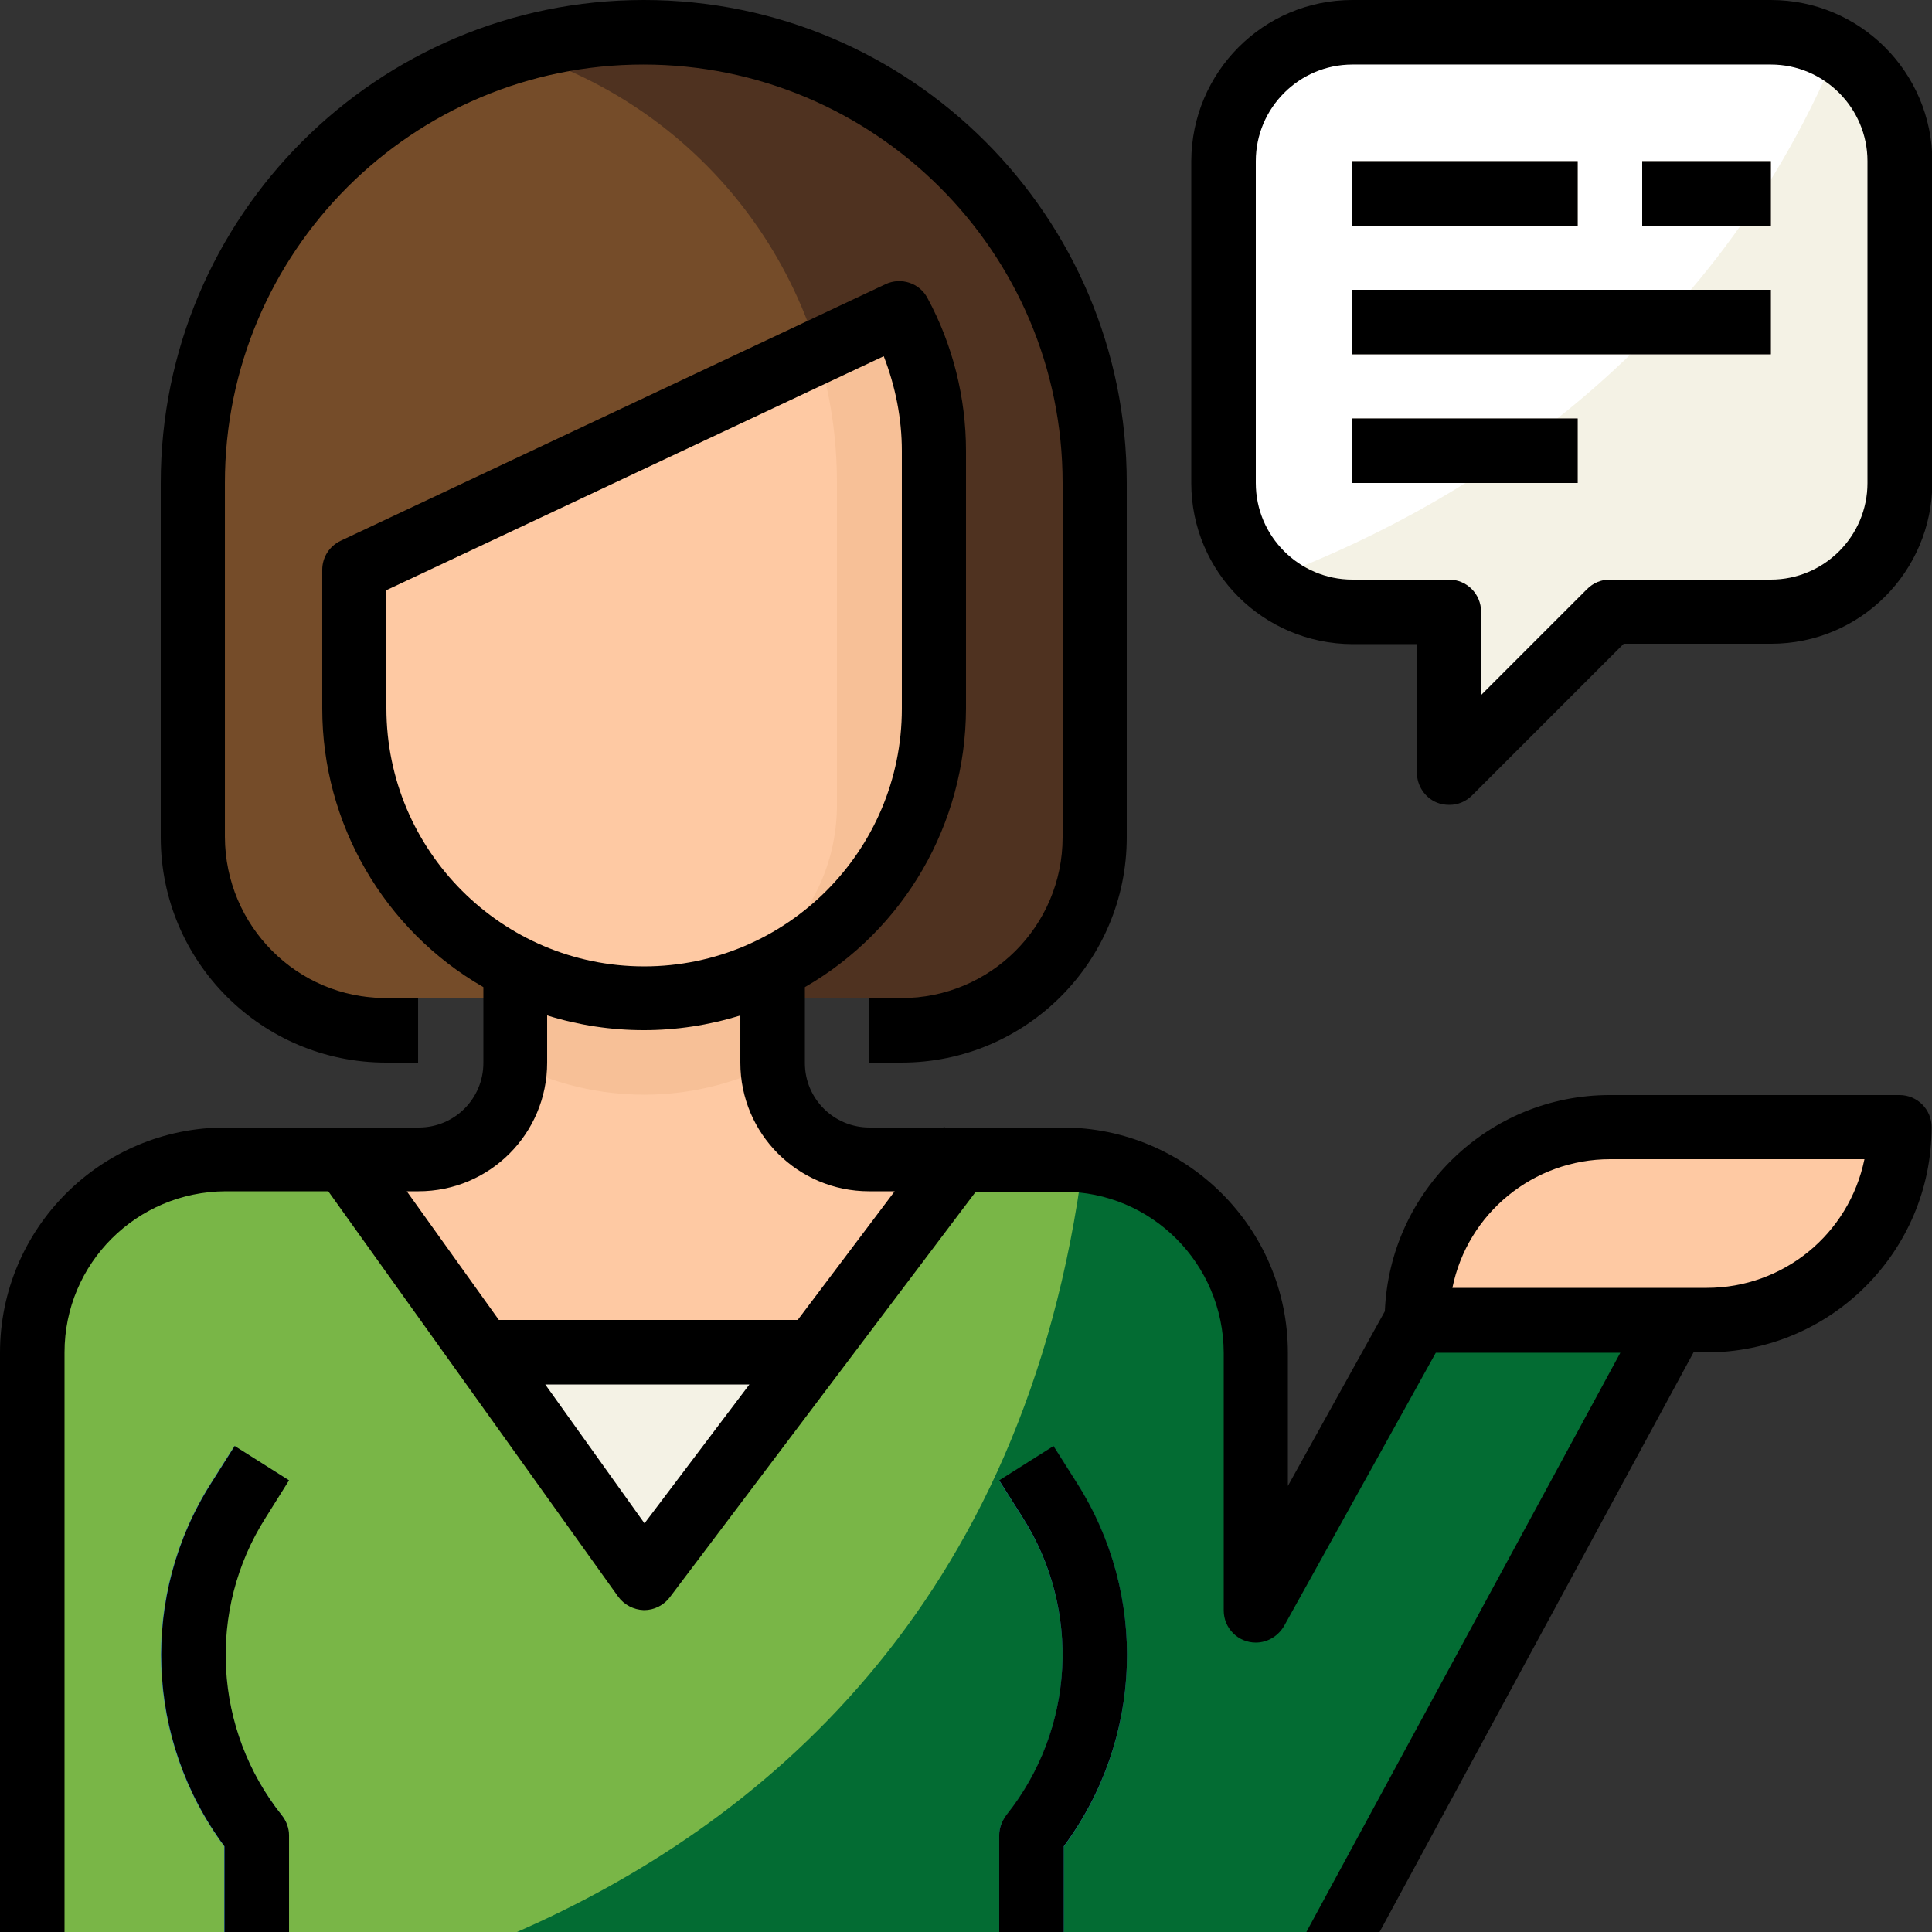
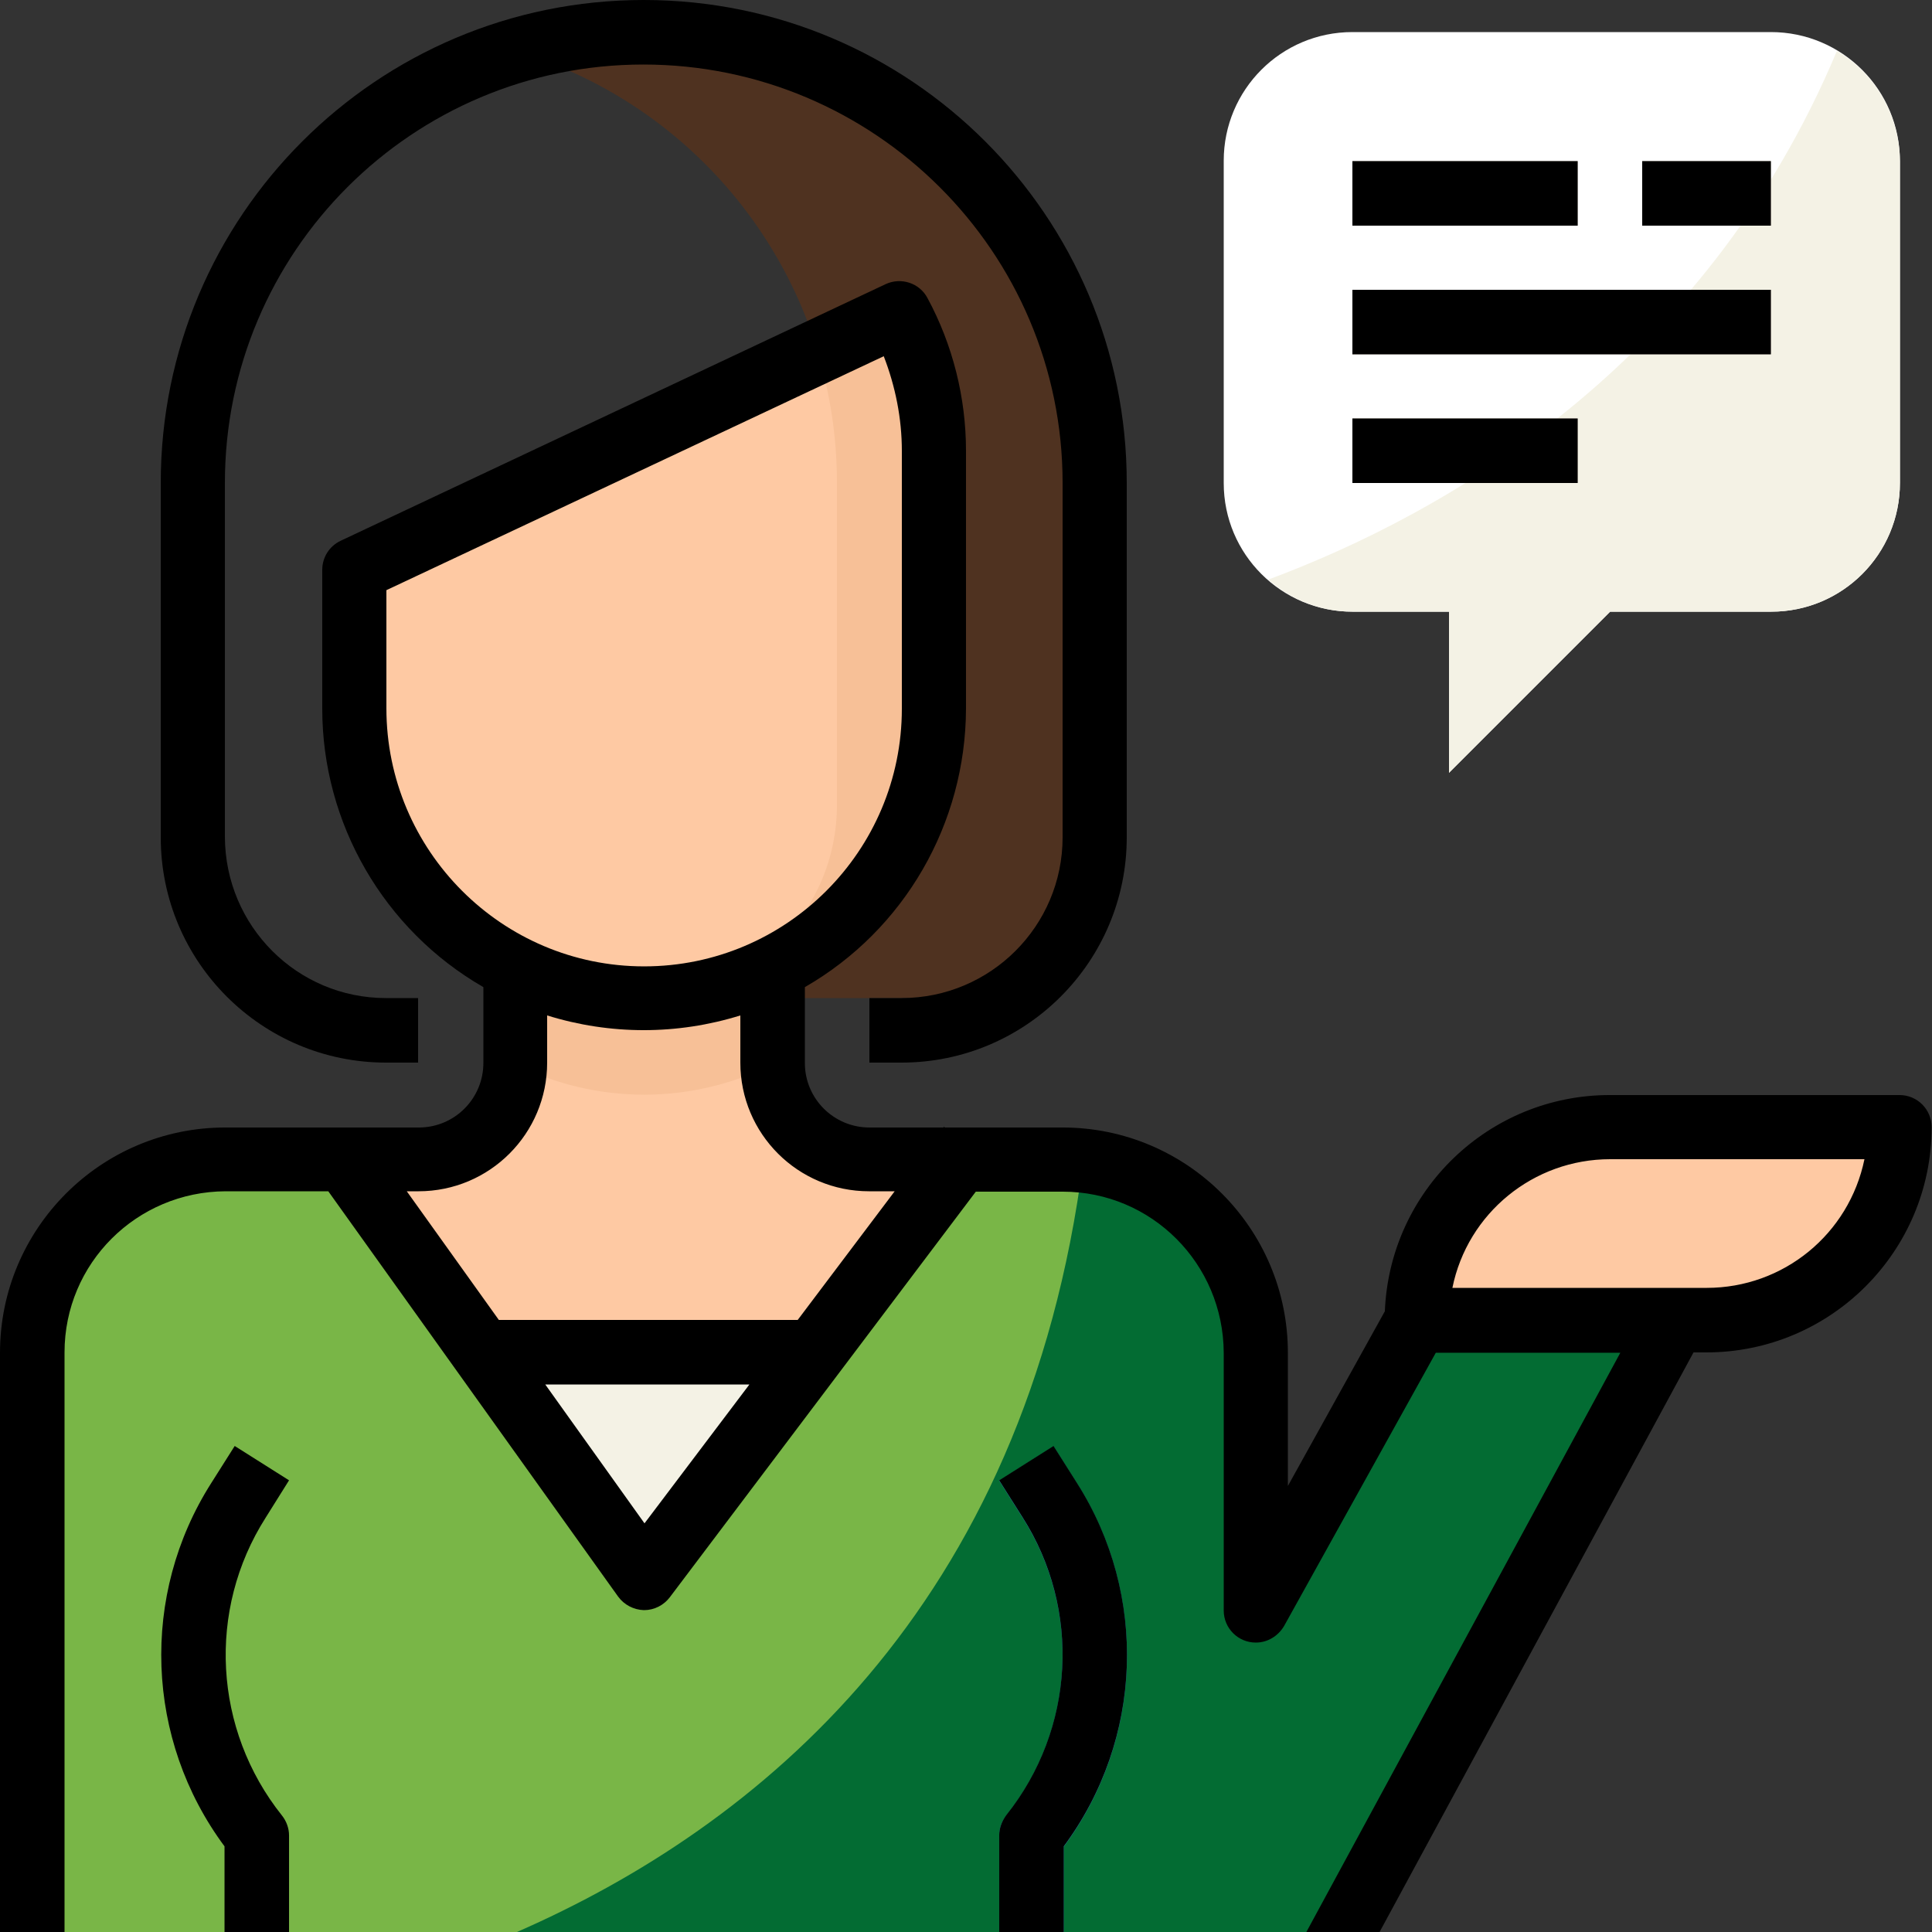
<svg xmlns="http://www.w3.org/2000/svg" version="1.1" id="Capa_1" x="0px" y="0px" viewBox="0 0 512 512" style="enable-background:new 0 0 512 512;" xml:space="preserve">
  <rect x="0" y="0" width="512" height="512" fill="#333333" stroke="none" />
  <style type="text/css">
	.st0{fill:#FFFFFF;}
	.st1{fill:#F4F2E5;}
	.st2{fill:#FEC9A3;}
	.st3{fill:#F5B789;}
	.st4{fill:#754C29;}
	.st5{fill:#4F3220;}
	.st6{fill:#CCBFB0;}
	.st7{fill:#F7C097;}
	.st8{fill:#79B647;}
	.st9{fill:#036C33;}
	.st10{fill:#3685BA;}
</style>
  <path class="st0" d="M469.3,8.5H358.4c-18.9,0-34.1,15.3-34.1,34.1V128c0,18.9,15.3,34.1,34.1,34.1H384v42.7l42.7-42.7h42.7  c18.9,0,34.1-15.3,34.1-34.1V42.7C503.5,23.8,488.2,8.5,469.3,8.5z" />
  <path class="st1" d="M486.8,13.5c-35.2,84-104.5,122.9-150.7,140.1c6.2,5.5,14.1,8.5,22.3,8.5H384v42.7l42.7-42.7h42.7  c18.9,0,34.1-15.3,34.1-34.1V42.7C503.4,30.7,497.1,19.6,486.8,13.5z" />
  <path class="st2" d="M358.4,512l85.3-162.1h-68.3l-42.7,76.8v-68.3c0-28.3-22.9-51.2-51.2-51.2h-51.2c-14.1,0-25.6-11.5-25.6-25.6  v-34.1h-68.3v34.1c0,14.1-11.5,25.6-25.6,25.6H59.7c-28.3,0-51.2,22.9-51.2,51.2V512H358.4z" />
  <g>
    <path class="st3" d="M76.5,512H59.4v-22.7C38.4,461,37,422.8,55.9,393l6.2-9.8l14.4,9.1l-6.2,9.8c-15.6,24.5-13.8,56.2,4.3,78.9   c1.2,1.5,1.9,3.4,1.9,5.3L76.5,512L76.5,512z" />
    <path class="st3" d="M281.9,512h-17.1v-25.6c0-1.9,0.7-3.8,1.9-5.3c18.1-22.7,19.9-54.4,4.3-78.9l-6.2-9.8l14.4-9.1l6.2,9.8   c18.9,29.7,17.5,68-3.5,96.3V512z" />
  </g>
-   <path class="st4" d="M290.1,213.3V128c0-66-53.5-119.5-119.5-119.5l0,0C104.7,8.5,51.2,62,51.2,128v85.3c0,28.3,22.9,51.2,51.2,51.2  h136.5C267.2,264.5,290.1,241.6,290.1,213.3z" />
  <path class="st5" d="M170.7,8.5c-11.6,0-23.1,1.7-34.1,5c50.6,15.1,85.3,61.6,85.3,114.5v85.3c0,28.3-22.9,51.2-51.2,51.2h68.3  c28.3,0,51.2-22.9,51.2-51.2V128C290.1,62,236.6,8.5,170.7,8.5z" />
  <path class="st2" d="M452.3,349.9h-76.8c0-28.3,22.9-51.2,51.2-51.2h76.8C503.5,326.9,480.5,349.9,452.3,349.9z" />
  <g>
    <rect x="358.4" y="42.7" class="st6" width="59.7" height="17.1" />
    <rect x="435.2" y="42.7" class="st6" width="34.1" height="17.1" />
    <rect x="358.4" y="76.8" class="st6" width="110.9" height="17.1" />
    <rect x="358.4" y="110.9" class="st6" width="59.7" height="17.1" />
  </g>
  <path class="st7" d="M204.8,282c0-0.1,0-0.3,0-0.4v-34.1h-68.3v34.1c0,0.1,0,0.3,0,0.4C158,292.8,183.4,292.8,204.8,282L204.8,282z" />
  <path class="st2" d="M93.9,151v36.7c0,42.4,34.4,76.8,76.8,76.8s76.8-34.4,76.8-76.8v-68.3c0-12.7-3.1-25.3-9.2-36.4L93.9,151z" />
  <rect x="110.9" y="358.4" class="st1" width="119.5" height="93.9" />
  <path class="st8" d="M375.5,349.9l-42.7,76.8v-68.3c0-28.3-22.9-51.2-51.2-51.2h-27.3l-83.6,110.9L91.3,307.2H59.7  c-28.3,0-51.2,22.9-51.2,51.2V512h349.9l85.3-162.1H375.5z" />
  <path class="st9" d="M443.7,349.9h-68.3l-42.7,76.8v-68.3c0-26.1-19.6-48-45.6-50.9C271.9,426.7,200.3,484.3,137,512h221.4  L443.7,349.9z" />
  <g>
-     <path class="st10" d="M76.5,512H59.4v-22.7C38.4,461,37,422.8,55.9,393l6.2-9.8l14.4,9.1l-6.2,9.8c-15.6,24.5-13.8,56.2,4.3,78.9   c1.2,1.5,1.9,3.4,1.9,5.3L76.5,512L76.5,512z" />
    <path class="st10" d="M281.9,512h-17.1v-25.6c0-1.9,0.7-3.8,1.9-5.3c18.1-22.7,19.9-54.4,4.3-78.9l-6.2-9.8l14.4-9.1l6.2,9.8   c18.9,29.7,17.5,68-3.5,96.3V512z" />
  </g>
  <path class="st7" d="M247.5,187.7v-68.3c0-12.7-3.1-25.3-9.2-36.4l-21.7,10.2c3.5,11.3,5.2,23,5.2,34.8v85.3  c0,28.3-22.9,51.2-51.2,51.2C213.1,264.5,247.5,230.2,247.5,187.7L247.5,187.7z" />
  <path d="M238.9,264.5h-8.5v17.1h8.5c33,0,59.7-26.8,59.7-59.7V128c0-70.7-57.3-128-128-128s-128,57.3-128,128v93.9  c0,33,26.8,59.7,59.7,59.7h8.5v-17.1h-8.5c-23.6,0-42.6-19.1-42.7-42.7V128c0-61.3,49.7-110.9,110.9-110.9S281.6,66.7,281.6,128  v93.9C281.6,245.4,262.5,264.5,238.9,264.5z" />
  <path d="M76.6,392.3l-14.4-9.1l-6.2,9.8c-18.9,29.7-17.5,68,3.5,96.3V512h17.1v-25.6c0-1.9-0.7-3.8-1.9-5.3  c-18.1-22.7-19.9-54.4-4.3-78.9L76.6,392.3z" />
-   <path d="M469.3,0H358.4c-23.6,0-42.6,19.1-42.7,42.7V128c0,23.6,19.1,42.6,42.7,42.7h17.1v34.1c0,3.4,2.1,6.6,5.3,7.9  c1,0.4,2.1,0.6,3.3,0.6c2.3,0,4.4-0.9,6-2.5l40.2-40.2h39.1c23.6,0,42.6-19.1,42.7-42.7V42.7C512,19.1,492.9,0,469.3,0z M494.9,128  c0,14.1-11.5,25.6-25.6,25.6h-42.7c-2.3,0-4.4,0.9-6,2.5l-28.1,28.1v-22.1c0-4.7-3.8-8.5-8.5-8.5h-25.6c-14.1,0-25.6-11.5-25.6-25.6  V42.7c0-14.1,11.5-25.6,25.6-25.6h110.9c14.1,0,25.6,11.5,25.6,25.6V128z" />
  <rect x="358.4" y="42.7" width="59.7" height="17.1" />
  <rect x="435.2" y="42.7" width="34.1" height="17.1" />
  <rect x="358.4" y="76.8" width="110.9" height="17.1" />
  <rect x="358.4" y="110.9" width="59.7" height="17.1" />
  <path d="M264.8,486.4V512h17.1v-22.7c21-28.3,22.4-66.6,3.5-96.3l-6.2-9.8l-14.4,9.1l6.2,9.8c15.6,24.5,13.8,56.2-4.3,78.9  C265.5,482.6,264.8,484.5,264.8,486.4z" />
  <path d="M17.1,358.4c0-23.6,19.1-42.6,42.7-42.7h27.2l76.8,107.4c1.6,2.2,4.1,3.5,6.8,3.6h0.1c2.7,0,5.2-1.3,6.8-3.4l81.1-107.5h23  c23.6,0,42.6,19.1,42.7,42.7v68.3c0,4.7,3.8,8.5,8.5,8.5c3.1,0,5.9-1.7,7.5-4.4l40.2-72.4h48.9L346.2,512h19.4l83.2-153.6h3.4  c33,0,59.7-26.8,59.7-59.7c0-4.7-3.8-8.5-8.5-8.5h-76.8c-32,0-58.3,25.3-59.6,57.3l-25.7,46.3v-35.3c0-33-26.8-59.7-59.7-59.7h-31.2  l-0.2-0.2l-0.2,0.2h-19.6c-9.4,0-17.1-7.6-17.1-17.1v-20.1c26.4-15.2,42.6-43.3,42.7-73.8v-68.3c0-14.1-3.5-28.1-10.2-40.5  c-2.1-4-7-5.6-11.1-3.7l-144.4,68c-3,1.4-4.9,4.4-4.9,7.7v36.8c0,30.4,16.3,58.6,42.7,73.8v20.1c0,9.4-7.6,17.1-17.1,17.1H59.7  c-33,0-59.7,26.8-59.7,59.7V512h17.1V358.4z M426.7,307.2h67.4c-4.1,19.9-21.5,34.1-41.8,34.1h-67.4  C388.9,321.5,406.4,307.2,426.7,307.2z M170.8,403.7l-26.3-36.8h54.1L170.8,403.7z M102.4,187.7v-31.3l131.8-62  c3.1,8,4.8,16.5,4.8,25.1v68.3c0,37.7-30.6,68.3-68.3,68.3S102.4,225.4,102.4,187.7z M110.9,315.7c18.9,0,34.1-15.3,34.1-34.1v-12.5  c16.7,5.2,34.5,5.2,51.2,0v12.5c0,18.9,15.3,34.1,34.1,34.1h6.8l-25.7,34.1h-79.2l-24.4-34.1H110.9z" />
</svg>